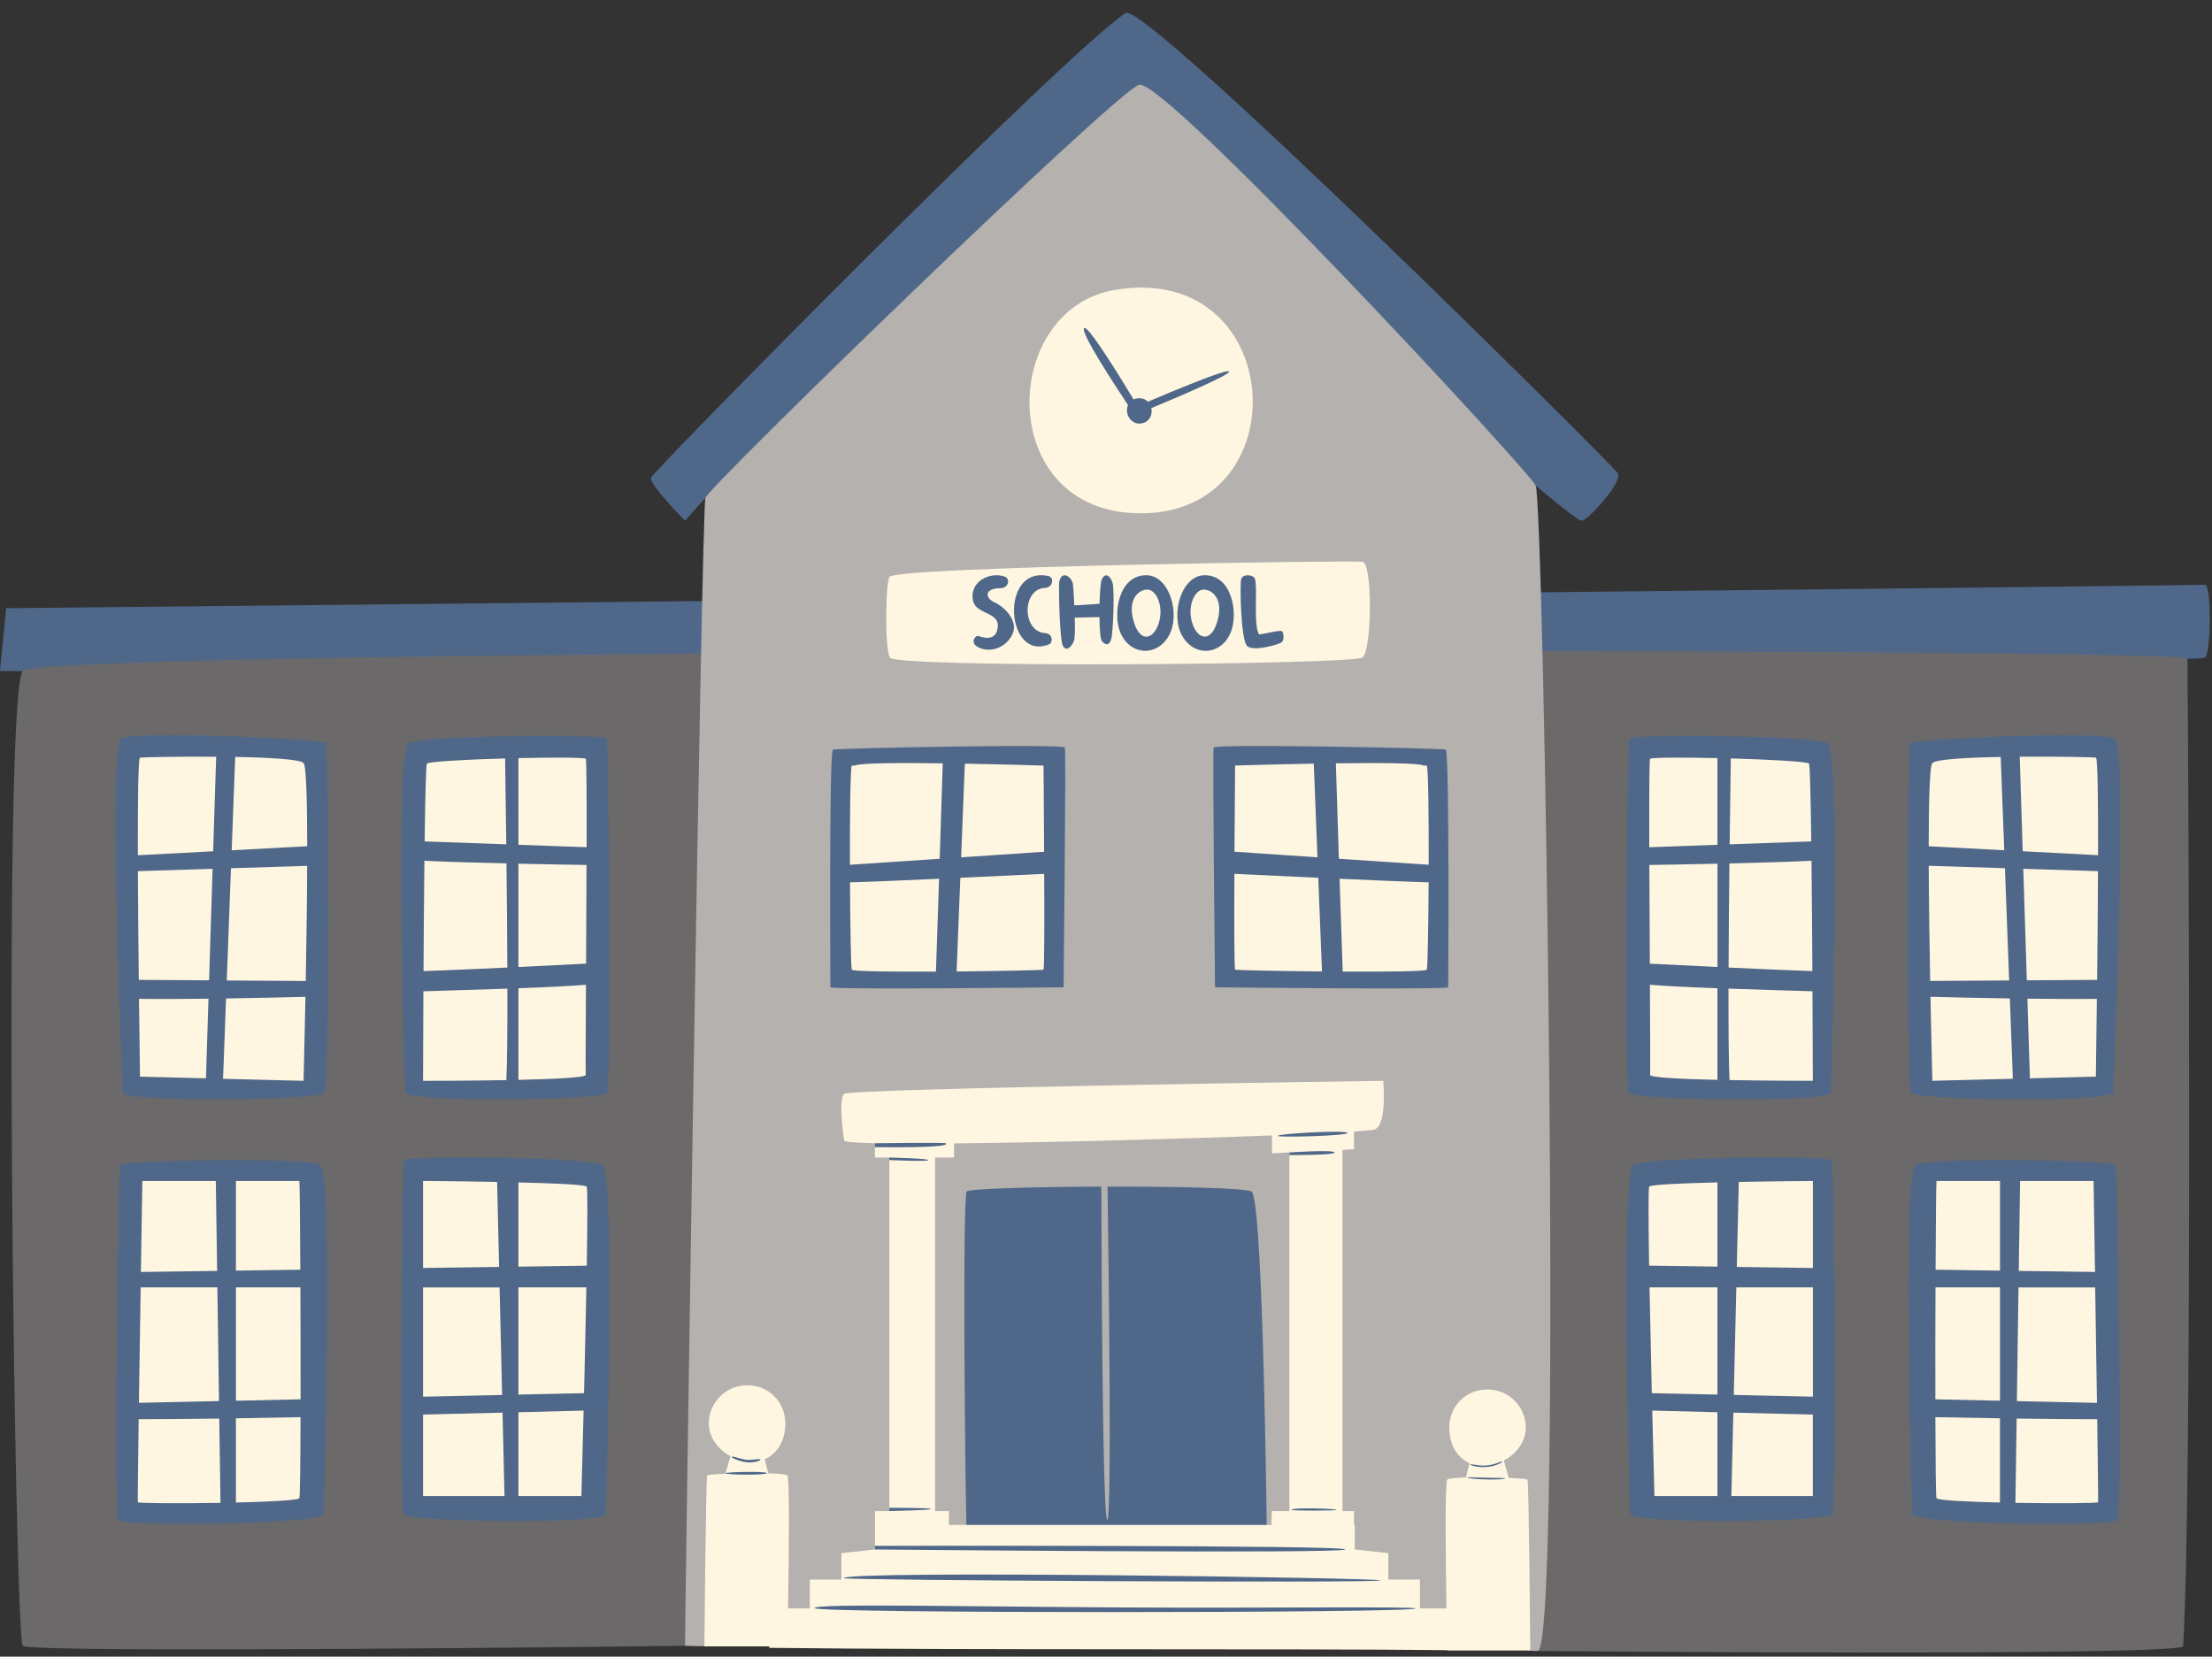
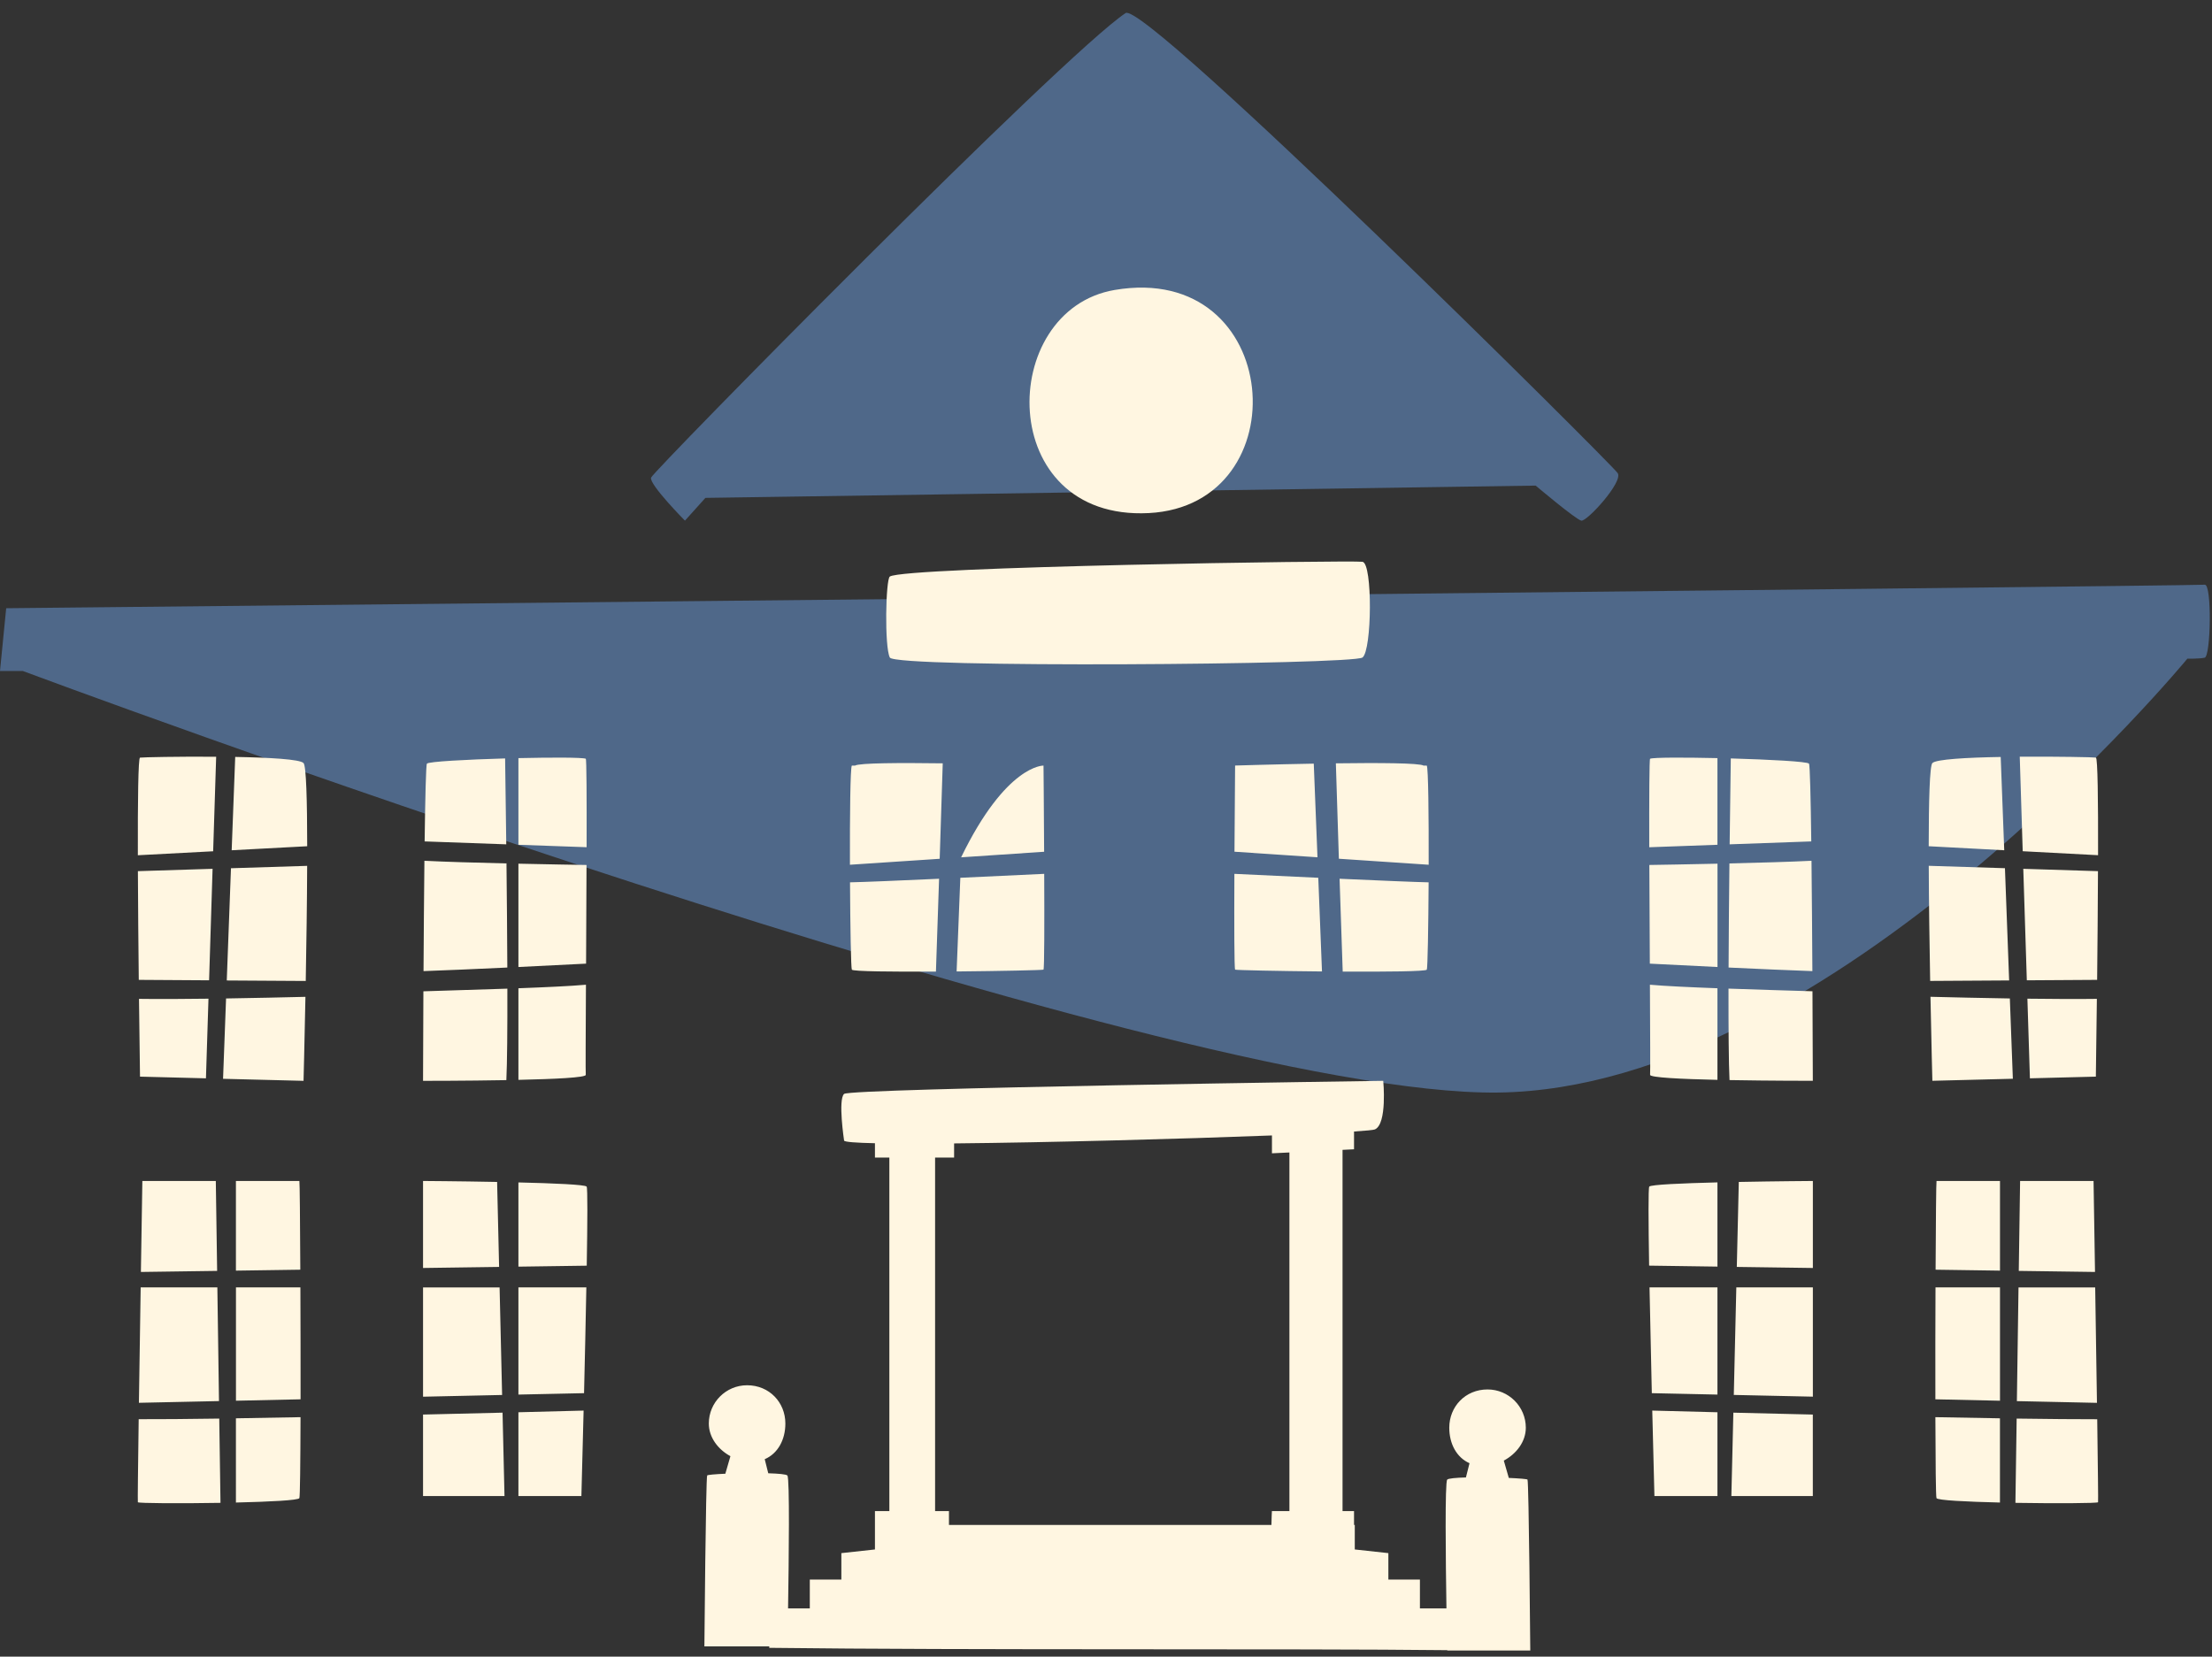
<svg xmlns="http://www.w3.org/2000/svg" fill="#000000" height="374.9" preserveAspectRatio="xMidYMid meet" version="1" viewBox="0.0 -2.9 500.5 374.9" width="500.5" zoomAndPan="magnify">
  <rect x="0.0" y="-2.9" width="500.5" height="374.9" fill="#333333" stroke="none" />
  <g id="change1_1">
    <path d="M5.15,148.94H0l1.4-14.2c0,0,495.76-5.04,497.44-5.32s1.4,16.24,0,16.52c-1.4,0.28-3.91,0.21-3.91,0.21 S414.86,243.38,339,244.34C263.14,245.31,5.15,148.94,5.15,148.94z M366.04,104.18c-1.25-2-107.11-107.11-111.36-104.12 c-14.23,9.49-106.86,103.62-107.36,105.12c-0.5,1.5,7.66,9.74,7.66,9.74l4.63-5.15l187.86-2.78c0,0,9.08,7.68,10.33,7.93 C359.05,115.17,367.29,106.18,366.04,104.18z" fill="#4f6889" />
  </g>
  <g id="change2_1">
-     <path d="M154.99,369.54c0,0-148,1.84-149.84,0s-4.68-215.26,0-220.61s486.45-5.47,489.79-2.8 c0.23,23.08,1.13,189.87-0.98,223.56c-4.01,2.28-146.27,1.02-146.27,1.02S174.54,338.48,154.99,369.54z" fill="#6b6969" />
-   </g>
+     </g>
  <g id="change3_1">
-     <path d="M154.99,369.54c-0.06-2.27,3.7-257,4.63-259.78c0.93-2.78,92.54-91.62,98.09-93.47 c5.55-1.85,87.91,86.99,89.76,90.69c1.85,3.7,6.13,260.16,0.58,263.64c-1.56,0.62-7.91-1.89-14.8-1.98 c-32.65-0.46-92.67-12.57-156.53,1.06C167.67,369.58,160.76,369.76,154.99,369.54z" fill="#b4b1ae" />
-   </g>
+     </g>
  <g id="change1_2">
-     <path d="M250.53,265.63c-0.41,0-0.81,0-1.22,0C249.71,265.63,250.12,265.63,250.53,265.63z M283.18,266.74 c-1.34-0.8-17.02-1.14-32.58-1.11c0.23,16.27,1.01,75.8-0.06,75.44c-1.12-0.37-1.31-63.34-1.34-75.44 c-15.24,0.05-29.94,0.45-30.46,1.1c-0.99,1.23-0.38,64.2-0.07,75.8c22.54,0.3,46.82,0.38,67.96,0.21 C286.41,326.75,285.5,268.13,283.18,266.74z M187.89,220.52c1.19,0.59,52.76,0,52.76,0s0.59-53.36,0.3-54.25 c-0.3-0.89-51.6,0.17-52.49,0.46S187.89,220.52,187.89,220.52z M327.11,166.73c-0.89-0.3-52.19-1.35-52.49-0.46 c-0.3,0.89,0.3,54.25,0.3,54.25s51.58,0.59,52.76,0C327.69,220.52,328,167.03,327.11,166.73z M368.83,339.86 c2.71,2.24,44.5,1.57,45.66,0c1.16-1.57,0.39-79.11,0-80.2s-41.79-0.73-44.89,1.02C366.51,262.45,368.83,339.86,368.83,339.86z M432.68,339.86c2.71,2.24,45.27,2.79,46.43,1.21c1.16-1.57,0-79.24-0.39-80.32c-0.39-1.09-42.18-1.82-45.27-0.06 C430.36,262.45,432.68,339.86,432.68,339.86z M478.47,164.23c-3.1-1.76-46.01,0.03-46.4,1.12c-0.39,1.09-0.77,77.54,0.39,79.11 s42.95,2.24,45.66,0C478.12,244.45,481.57,165.98,478.47,164.23z M413.5,165.28c-3.1-1.76-44.5-2.11-44.89-1.02 c-0.39,1.09-1.16,78.62,0,80.2s42.95,2.24,45.66,0C414.27,244.45,416.59,167.04,413.5,165.28z M136.3,260.69 c-3.1-1.76-44.5-2.11-44.89-1.02c-0.39,1.09-1.16,78.62,0,80.2c1.16,1.57,42.95,2.24,45.66,0 C137.07,339.86,139.4,262.45,136.3,260.69z M72.46,260.69c-3.1-1.76-44.89-1.02-45.27,0.06s-1.55,78.75-0.39,80.32 c1.16,1.57,43.72,1.02,46.43-1.21C73.23,339.86,75.55,262.45,72.46,260.69z M27.79,244.45c2.71,2.24,44.5,1.57,45.66,0 c1.16-1.57,0.77-78.03,0.39-79.11c-0.39-1.09-43.3-2.88-46.4-1.12S27.79,244.45,27.79,244.45z M91.64,244.45 c2.71,2.24,44.5,1.57,45.66,0s0.39-79.11,0-80.2c-0.39-1.09-41.79-0.73-44.89,1.02C89.32,167.04,91.64,244.45,91.64,244.45z" fill="#4f6889" />
-   </g>
+     </g>
  <g id="change4_1">
-     <path d="M388.6,220.74v20.73c-8.08-0.18-15.32-0.52-15.24-1.14c0.06-0.49,0.02-9.2-0.04-20.39 C376.77,220.25,382.42,220.51,388.6,220.74z M388.6,192.55c-6.73,0.15-12.8,0.25-15.41,0.29c0.02,7.18,0.07,15.08,0.11,22.33 c3.46,0.18,9.15,0.46,15.31,0.76V192.55z M388.6,188.27v-19.61c-7.56-0.17-14.47-0.17-15.24,0.14c-0.18,0.07-0.21,8.75-0.19,20.03 L388.6,188.27z M259.91,113.21c34.37-1.75,30.53-57.01-7.71-50.49C225.55,67.27,225.14,114.98,259.91,113.21z M201.34,145.9 c-1.24-2.43-0.94-17.68,0-18.33c3.21-2.22,104.65-3.71,106.95-3.34c2.31,0.37,2.14,20.02,0,21.66S202.57,148.33,201.34,145.9z M341.39,331.55c-0.35-1.17-0.82-2.82-1.13-3.92c2.83-1.51,4.98-4.27,4.98-7.44c0-4.78-3.88-8.66-8.66-8.66 c-5.03,0-8.66,3.88-8.66,8.66c0,3.64,1.67,6.75,4.58,8.03l-0.81,3.22c-2.29,0.07-4,0.22-4.24,0.5c-0.53,0.63-0.34,17.89-0.17,29.14 h-6v-6.53h-7.14v-5.98l-7.6-0.83v-5.55h-0.17v-3.14h-2.6v-81.74l2.6-0.13v-4.02c2.74-0.18,4.42-0.34,4.73-0.48 c2.82-1.27,1.88-10.99,1.88-10.99s-120.58,1.69-121.99,2.96c-1.41,1.27,0,10.57,0,10.57c0.14,0.31,2.7,0.5,6.98,0.59v3.24h3.26 c0,17.22,0,60.79,0,80h-3.26v3.14v5.55l-7.6,0.83v5.98h-7.14v6.53h-4.92c0.18-11.2,0.39-29.42-0.15-30.07 c-0.24-0.29-2-0.44-4.33-0.51l-0.8-3.19c2.96-1.26,4.67-4.39,4.67-8.07c0-4.78-3.63-8.66-8.66-8.66c-4.78,0-8.66,3.88-8.66,8.66 c0,3.14,2.1,5.88,4.89,7.39c-0.31,1.1-0.79,2.78-1.15,3.97c-2.32,0.1-4.02,0.25-4.11,0.39c-0.31,0.47-0.63,38.68-0.63,38.68h14.68 v0.33c43.98,0.56,119.17,0.14,153.41,0.53c0,0.03,0,0.07,0,0.07h18.78c0,0-0.32-38.21-0.63-38.68 C345.5,331.8,343.76,331.65,341.39,331.55z M291.74,339.05h-3.95c0,0-0.09,1.63-0.11,3.14h-72.96v-3.14h-3.14v-80h4.3v-3.2 c21.14-0.2,51.24-1,71.92-1.8v4.04l3.95-0.19V339.05z M192.31,192.79c-0.03-11.04,0.08-21.89,0.43-22.44h0.73 c0.94-0.6,10.19-0.64,19.84-0.51c-0.12,3.74-0.4,12.47-0.69,21.6L192.31,192.79z M236.11,170.35c0,0,0.09,9.27,0.14,19.5 l-18.78,1.26l0.84-21.19C227.68,170.08,236.11,170.35,236.11,170.35z M192.74,216.53c-0.19-0.41-0.36-9.65-0.41-19.76 c3.04-0.06,11.18-0.4,20.15-0.81c-0.28,8.64-0.56,16.94-0.71,21.01C201.98,217.02,192.93,216.94,192.74,216.53z M217.29,195.74 c6.9-0.32,13.84-0.64,18.98-0.89c0.05,11,0.04,21.56-0.17,21.68c-0.2,0.11-9.64,0.32-19.65,0.41L217.29,195.74z M302.26,169.84 c9.65-0.13,18.91-0.08,19.84,0.51h0.73c0.35,0.56,0.46,11.4,0.43,22.44l-20.32-1.36C302.65,182.31,302.38,173.58,302.26,169.84z M297.26,169.91l0.84,21.19l-18.78-1.26c0.06-10.23,0.14-19.5,0.14-19.5S287.89,170.08,297.26,169.91z M303.81,216.97 c-0.15-4.07-0.43-12.37-0.71-21.01c8.97,0.4,17.11,0.75,20.15,0.81c-0.06,10.11-0.22,19.35-0.41,19.76 C322.64,216.94,313.59,217.02,303.81,216.97z M279.3,194.85c5.14,0.25,12.08,0.57,18.98,0.89l0.84,21.2 c-10.02-0.09-19.45-0.3-19.65-0.41C279.26,216.41,279.25,205.85,279.3,194.85z M457.67,189.73L457,168.34 c8.53-0.06,16.69,0.11,17.23,0.2c0.41,0.07,0.52,9.8,0.49,22.09L457.67,189.73z M474.51,218.84l-15.91,0.1l-0.8-25.23l16.9,0.53 C474.67,202.29,474.59,211.09,474.51,218.84z M458.73,223.1c5.82,0.07,11.42,0.1,15.72,0.04c-0.12,10.13-0.23,17.6-0.23,17.6 l-14.92,0.38L458.73,223.1z M453.49,189.51l-17.09-0.91c0.01-10.31,0.22-18.18,0.83-18.82c0.82-0.86,7.79-1.25,15.46-1.38 L453.49,189.51z M454.76,223.05l0.68,18.17l-18.21,0.46c0,0-0.22-8.17-0.43-19.01C441.77,222.8,448.24,222.94,454.76,223.05z M454.6,218.97l-17.87,0.11c-0.15-8.29-0.29-17.69-0.32-26.05l17.24,0.54L454.6,218.97z M410.1,221.42 c0.06,11.45,0.08,20.26,0.08,20.26s-9.5,0.01-18.85-0.16c-0.19-3.94-0.24-11.64-0.23-20.7C397.77,221.06,404.77,221.26,410.1,221.42 z M410.08,216.86c-5.01-0.17-12.11-0.49-18.96-0.81c0.03-7.66,0.1-15.93,0.19-23.56c6.82-0.16,13.92-0.36,18.57-0.6 C409.97,199.78,410.03,208.74,410.08,216.86z M409.83,187.51l-18.47,0.66c0.1-8.18,0.2-15.26,0.26-19.44 c8.72,0.25,17.34,0.7,17.69,1.18C409.53,170.21,409.7,177.59,409.83,187.51z M474.03,284.94l-17.25-0.24l0.3-20.35h16.62 C473.7,264.35,473.85,273.31,474.03,284.94z M474.47,314.56l-18.12-0.39l0.37-25.73h17.35 C474.21,296.86,474.35,306.27,474.47,314.56z M474.72,337.05c-0.08,0.24-9.46,0.29-18.7,0.14l0.28-19.07 c7.23,0.1,13.56,0.16,18.23,0.15C474.67,328.9,474.77,336.9,474.72,337.05z M437.94,288.43h14.59v25.65l-14.62-0.32 C437.89,305.72,437.9,296.62,437.94,288.43z M438.17,264.35h14.36v20.29l-14.57-0.21C438.01,273.28,438.09,264.68,438.17,264.35z M437.91,317.8c5.05,0.1,9.98,0.19,14.61,0.26v19.06c-7.54-0.18-14.16-0.5-14.36-1C438.01,335.74,437.94,328.03,437.91,317.8z M393.43,264.57c8.64-0.17,16.76-0.22,16.76-0.22v19.69l-17.21-0.24L393.43,264.57z M392.87,288.43h17.32v24.73l-17.89-0.39 L392.87,288.43z M392.2,316.78c5.39,0.13,11.52,0.28,17.98,0.43v18.44h-18.43L392.2,316.78z M373.17,265.63 c0.31-0.46,7.49-0.76,15.43-0.96c0,4.34,0,11.22,0,19.06l-15.46-0.22C372.98,273.51,372.94,265.97,373.17,265.63z M373.23,288.43 h15.37c0,7.92,0,16.47,0,24.26l-14.85-0.32C373.57,304.67,373.38,296.11,373.23,288.43z M373.85,316.31 c2.82,0.07,8.04,0.21,14.75,0.38c0,8.13,0,15.05,0,18.96h-14.26C374.35,335.65,374.12,327.27,373.85,316.31z M31.19,190.64 c-0.03-12.29,0.08-22.02,0.49-22.09c0.54-0.09,8.7-0.27,17.23-0.2l-0.68,21.39L31.19,190.64z M47.31,218.94l-15.91-0.1 c-0.09-7.76-0.16-16.55-0.2-24.6l16.9-0.53L47.31,218.94z M31.45,223.14c4.3,0.06,9.91,0.04,15.72-0.04l-0.57,18.02l-14.92-0.38 C31.69,240.74,31.57,233.27,31.45,223.14z M68.68,169.78c0.61,0.64,0.82,8.51,0.83,18.82l-17.09,0.91l0.8-21.12 C60.89,168.53,67.86,168.91,68.68,169.78z M51.15,223.05c6.51-0.1,12.99-0.25,17.96-0.37c-0.21,10.84-0.43,19.01-0.43,19.01 l-18.21-0.46L51.15,223.05z M52.26,193.58l17.24-0.54c-0.03,8.35-0.17,17.75-0.32,26.05l-17.87-0.11L52.26,193.58z M114.8,220.83 c0.02,9.05-0.04,16.76-0.23,20.7c-9.35,0.17-18.85,0.16-18.85,0.16s0.02-8.81,0.08-20.26C101.14,221.26,108.14,221.06,114.8,220.83z M114.79,216.05c-6.85,0.32-13.95,0.64-18.96,0.81c0.05-8.12,0.11-17.07,0.2-24.97c4.65,0.24,11.76,0.44,18.57,0.6 C114.68,200.11,114.76,208.39,114.79,216.05z M114.55,188.17l-18.47-0.66c0.13-9.92,0.3-17.3,0.52-17.6 c0.35-0.47,8.97-0.93,17.69-1.18C114.36,172.92,114.46,179.99,114.55,188.17z M117.3,241.47v-20.73c6.18-0.23,11.84-0.49,15.28-0.8 c-0.06,11.19-0.1,19.9-0.04,20.39C132.62,240.96,125.38,241.29,117.3,241.47z M132.61,215.17c-3.46,0.18-9.15,0.46-15.31,0.76 v-23.38c6.73,0.15,12.8,0.25,15.41,0.29C132.69,200.02,132.65,207.92,132.61,215.17z M132.73,188.82l-15.43-0.55v-19.61 c7.56-0.17,14.47-0.17,15.24,0.14C132.72,168.87,132.76,177.54,132.73,188.82z M48.83,264.35l0.3,20.35l-17.25,0.24 c0.18-11.63,0.33-20.59,0.33-20.59H48.83z M31.83,288.43h17.35l0.37,25.73l-18.12,0.39C31.55,306.27,31.7,296.86,31.83,288.43z M49.61,318.12l0.28,19.07c-9.24,0.16-18.62,0.1-18.7-0.14c-0.05-0.15,0.04-8.15,0.19-18.79C36.06,318.28,42.38,318.22,49.61,318.12 z M67.97,288.43c0.03,8.19,0.05,17.29,0.04,25.33l-14.62,0.32v-25.65H67.97z M67.74,264.35c0.08,0.32,0.16,8.93,0.21,20.08 l-14.57,0.21v-20.29H67.74z M53.39,318.06c4.63-0.07,9.56-0.16,14.61-0.26c-0.03,10.23-0.11,17.93-0.26,18.32 c-0.2,0.5-6.81,0.82-14.36,1V318.06z M112.93,283.8l-17.21,0.24v-19.69c0,0,8.12,0.05,16.76,0.22L112.93,283.8z M113.61,312.78 l-17.89,0.39v-24.73h17.32L113.61,312.78z M113.71,316.78l0.44,18.87H95.72v-18.44C102.19,317.06,108.32,316.91,113.71,316.78z M132.74,265.63c0.23,0.34,0.19,7.88,0.02,17.89l-15.46,0.22c0-7.85,0-14.72,0-19.06C125.25,264.87,132.43,265.17,132.74,265.63z M117.3,288.43h15.37c-0.14,7.67-0.34,16.23-0.52,23.94l-14.85,0.32C117.3,304.91,117.3,296.36,117.3,288.43z M117.3,316.69 c6.71-0.17,11.93-0.3,14.75-0.38c-0.27,10.96-0.5,19.34-0.5,19.34H117.3C117.3,331.74,117.3,324.81,117.3,316.69z" fill="#fff6e1" />
+     <path d="M388.6,220.74v20.73c-8.08-0.18-15.32-0.52-15.24-1.14c0.06-0.49,0.02-9.2-0.04-20.39 C376.77,220.25,382.42,220.51,388.6,220.74z M388.6,192.55c-6.73,0.15-12.8,0.25-15.41,0.29c0.02,7.18,0.07,15.08,0.11,22.33 c3.46,0.18,9.15,0.46,15.31,0.76V192.55z M388.6,188.27v-19.61c-7.56-0.17-14.47-0.17-15.24,0.14c-0.18,0.07-0.21,8.75-0.19,20.03 L388.6,188.27z M259.91,113.21c34.37-1.75,30.53-57.01-7.71-50.49C225.55,67.27,225.14,114.98,259.91,113.21z M201.34,145.9 c-1.24-2.43-0.94-17.68,0-18.33c3.21-2.22,104.65-3.71,106.95-3.34c2.31,0.37,2.14,20.02,0,21.66S202.57,148.33,201.34,145.9z M341.39,331.55c-0.35-1.17-0.82-2.82-1.13-3.92c2.83-1.51,4.98-4.27,4.98-7.44c0-4.78-3.88-8.66-8.66-8.66 c-5.03,0-8.66,3.88-8.66,8.66c0,3.64,1.67,6.75,4.58,8.03l-0.81,3.22c-2.29,0.07-4,0.22-4.24,0.5c-0.53,0.63-0.34,17.89-0.17,29.14 h-6v-6.53h-7.14v-5.98l-7.6-0.83v-5.55h-0.17v-3.14h-2.6v-81.74l2.6-0.13v-4.02c2.74-0.18,4.42-0.34,4.73-0.48 c2.82-1.27,1.88-10.99,1.88-10.99s-120.58,1.69-121.99,2.96c-1.41,1.27,0,10.57,0,10.57c0.14,0.31,2.7,0.5,6.98,0.59v3.24h3.26 c0,17.22,0,60.79,0,80h-3.26v3.14v5.55l-7.6,0.83v5.98h-7.14v6.53h-4.92c0.18-11.2,0.39-29.42-0.15-30.07 c-0.24-0.29-2-0.44-4.33-0.51l-0.8-3.19c2.96-1.26,4.67-4.39,4.67-8.07c0-4.78-3.63-8.66-8.66-8.66c-4.78,0-8.66,3.88-8.66,8.66 c0,3.14,2.1,5.88,4.89,7.39c-0.31,1.1-0.79,2.78-1.15,3.97c-2.32,0.1-4.02,0.25-4.11,0.39c-0.31,0.47-0.63,38.68-0.63,38.68h14.68 v0.33c43.98,0.56,119.17,0.14,153.41,0.53c0,0.03,0,0.07,0,0.07h18.78c0,0-0.32-38.21-0.63-38.68 C345.5,331.8,343.76,331.65,341.39,331.55z M291.74,339.05h-3.95c0,0-0.09,1.63-0.11,3.14h-72.96v-3.14h-3.14v-80h4.3v-3.2 c21.14-0.2,51.24-1,71.92-1.8v4.04l3.95-0.19V339.05z M192.31,192.79c-0.03-11.04,0.08-21.89,0.43-22.44h0.73 c0.94-0.6,10.19-0.64,19.84-0.51c-0.12,3.74-0.4,12.47-0.69,21.6L192.31,192.79z M236.11,170.35c0,0,0.09,9.27,0.14,19.5 l-18.78,1.26C227.68,170.08,236.11,170.35,236.11,170.35z M192.74,216.53c-0.19-0.41-0.36-9.65-0.41-19.76 c3.04-0.06,11.18-0.4,20.15-0.81c-0.28,8.64-0.56,16.94-0.71,21.01C201.98,217.02,192.93,216.94,192.74,216.53z M217.29,195.74 c6.9-0.32,13.84-0.64,18.98-0.89c0.05,11,0.04,21.56-0.17,21.68c-0.2,0.11-9.64,0.32-19.65,0.41L217.29,195.74z M302.26,169.84 c9.65-0.13,18.91-0.08,19.84,0.51h0.73c0.35,0.56,0.46,11.4,0.43,22.44l-20.32-1.36C302.65,182.31,302.38,173.58,302.26,169.84z M297.26,169.91l0.84,21.19l-18.78-1.26c0.06-10.23,0.14-19.5,0.14-19.5S287.89,170.08,297.26,169.91z M303.81,216.97 c-0.15-4.07-0.43-12.37-0.71-21.01c8.97,0.4,17.11,0.75,20.15,0.81c-0.06,10.11-0.22,19.35-0.41,19.76 C322.64,216.94,313.59,217.02,303.81,216.97z M279.3,194.85c5.14,0.25,12.08,0.57,18.98,0.89l0.84,21.2 c-10.02-0.09-19.45-0.3-19.65-0.41C279.26,216.41,279.25,205.85,279.3,194.85z M457.67,189.73L457,168.34 c8.53-0.06,16.69,0.11,17.23,0.2c0.41,0.07,0.52,9.8,0.49,22.09L457.67,189.73z M474.51,218.84l-15.91,0.1l-0.8-25.23l16.9,0.53 C474.67,202.29,474.59,211.09,474.51,218.84z M458.73,223.1c5.82,0.07,11.42,0.1,15.72,0.04c-0.12,10.13-0.23,17.6-0.23,17.6 l-14.92,0.38L458.73,223.1z M453.49,189.51l-17.09-0.91c0.01-10.31,0.22-18.18,0.83-18.82c0.82-0.86,7.79-1.25,15.46-1.38 L453.49,189.51z M454.76,223.05l0.68,18.17l-18.21,0.46c0,0-0.22-8.17-0.43-19.01C441.77,222.8,448.24,222.94,454.76,223.05z M454.6,218.97l-17.87,0.11c-0.15-8.29-0.29-17.69-0.32-26.05l17.24,0.54L454.6,218.97z M410.1,221.42 c0.06,11.45,0.08,20.26,0.08,20.26s-9.5,0.01-18.85-0.16c-0.19-3.94-0.24-11.64-0.23-20.7C397.77,221.06,404.77,221.26,410.1,221.42 z M410.08,216.86c-5.01-0.17-12.11-0.49-18.96-0.81c0.03-7.66,0.1-15.93,0.19-23.56c6.82-0.16,13.92-0.36,18.57-0.6 C409.97,199.78,410.03,208.74,410.08,216.86z M409.83,187.51l-18.47,0.66c0.1-8.18,0.2-15.26,0.26-19.44 c8.72,0.25,17.34,0.7,17.69,1.18C409.53,170.21,409.7,177.59,409.83,187.51z M474.03,284.94l-17.25-0.24l0.3-20.35h16.62 C473.7,264.35,473.85,273.31,474.03,284.94z M474.47,314.56l-18.12-0.39l0.37-25.73h17.35 C474.21,296.86,474.35,306.27,474.47,314.56z M474.72,337.05c-0.08,0.24-9.46,0.29-18.7,0.14l0.28-19.07 c7.23,0.1,13.56,0.16,18.23,0.15C474.67,328.9,474.77,336.9,474.72,337.05z M437.94,288.43h14.59v25.65l-14.62-0.32 C437.89,305.72,437.9,296.62,437.94,288.43z M438.17,264.35h14.36v20.29l-14.57-0.21C438.01,273.28,438.09,264.68,438.17,264.35z M437.91,317.8c5.05,0.1,9.98,0.19,14.61,0.26v19.06c-7.54-0.18-14.16-0.5-14.36-1C438.01,335.74,437.94,328.03,437.91,317.8z M393.43,264.57c8.64-0.17,16.76-0.22,16.76-0.22v19.69l-17.21-0.24L393.43,264.57z M392.87,288.43h17.32v24.73l-17.89-0.39 L392.87,288.43z M392.2,316.78c5.39,0.13,11.52,0.28,17.98,0.43v18.44h-18.43L392.2,316.78z M373.17,265.63 c0.31-0.46,7.49-0.76,15.43-0.96c0,4.34,0,11.22,0,19.06l-15.46-0.22C372.98,273.51,372.94,265.97,373.17,265.63z M373.23,288.43 h15.37c0,7.92,0,16.47,0,24.26l-14.85-0.32C373.57,304.67,373.38,296.11,373.23,288.43z M373.85,316.31 c2.82,0.07,8.04,0.21,14.75,0.38c0,8.13,0,15.05,0,18.96h-14.26C374.35,335.65,374.12,327.27,373.85,316.31z M31.19,190.64 c-0.03-12.29,0.08-22.02,0.49-22.09c0.54-0.09,8.7-0.27,17.23-0.2l-0.68,21.39L31.19,190.64z M47.31,218.94l-15.91-0.1 c-0.09-7.76-0.16-16.55-0.2-24.6l16.9-0.53L47.31,218.94z M31.45,223.14c4.3,0.06,9.91,0.04,15.72-0.04l-0.57,18.02l-14.92-0.38 C31.69,240.74,31.57,233.27,31.45,223.14z M68.68,169.78c0.61,0.64,0.82,8.51,0.83,18.82l-17.09,0.91l0.8-21.12 C60.89,168.53,67.86,168.91,68.68,169.78z M51.15,223.05c6.51-0.1,12.99-0.25,17.96-0.37c-0.21,10.84-0.43,19.01-0.43,19.01 l-18.21-0.46L51.15,223.05z M52.26,193.58l17.24-0.54c-0.03,8.35-0.17,17.75-0.32,26.05l-17.87-0.11L52.26,193.58z M114.8,220.83 c0.02,9.05-0.04,16.76-0.23,20.7c-9.35,0.17-18.85,0.16-18.85,0.16s0.02-8.81,0.08-20.26C101.14,221.26,108.14,221.06,114.8,220.83z M114.79,216.05c-6.85,0.32-13.95,0.64-18.96,0.81c0.05-8.12,0.11-17.07,0.2-24.97c4.65,0.24,11.76,0.44,18.57,0.6 C114.68,200.11,114.76,208.39,114.79,216.05z M114.55,188.17l-18.47-0.66c0.13-9.92,0.3-17.3,0.52-17.6 c0.35-0.47,8.97-0.93,17.69-1.18C114.36,172.92,114.46,179.99,114.55,188.17z M117.3,241.47v-20.73c6.18-0.23,11.84-0.49,15.28-0.8 c-0.06,11.19-0.1,19.9-0.04,20.39C132.62,240.96,125.38,241.29,117.3,241.47z M132.61,215.17c-3.46,0.18-9.15,0.46-15.31,0.76 v-23.38c6.73,0.15,12.8,0.25,15.41,0.29C132.69,200.02,132.65,207.92,132.61,215.17z M132.73,188.82l-15.43-0.55v-19.61 c7.56-0.17,14.47-0.17,15.24,0.14C132.72,168.87,132.76,177.54,132.73,188.82z M48.83,264.35l0.3,20.35l-17.25,0.24 c0.18-11.63,0.33-20.59,0.33-20.59H48.83z M31.83,288.43h17.35l0.37,25.73l-18.12,0.39C31.55,306.27,31.7,296.86,31.83,288.43z M49.61,318.12l0.28,19.07c-9.24,0.16-18.62,0.1-18.7-0.14c-0.05-0.15,0.04-8.15,0.19-18.79C36.06,318.28,42.38,318.22,49.61,318.12 z M67.97,288.43c0.03,8.19,0.05,17.29,0.04,25.33l-14.62,0.32v-25.65H67.97z M67.74,264.35c0.08,0.32,0.16,8.93,0.21,20.08 l-14.57,0.21v-20.29H67.74z M53.39,318.06c4.63-0.07,9.56-0.16,14.61-0.26c-0.03,10.23-0.11,17.93-0.26,18.32 c-0.2,0.5-6.81,0.82-14.36,1V318.06z M112.93,283.8l-17.21,0.24v-19.69c0,0,8.12,0.05,16.76,0.22L112.93,283.8z M113.61,312.78 l-17.89,0.39v-24.73h17.32L113.61,312.78z M113.71,316.78l0.44,18.87H95.72v-18.44C102.19,317.06,108.32,316.91,113.71,316.78z M132.74,265.63c0.23,0.34,0.19,7.88,0.02,17.89l-15.46,0.22c0-7.85,0-14.72,0-19.06C125.25,264.87,132.43,265.17,132.74,265.63z M117.3,288.43h15.37c-0.14,7.67-0.34,16.23-0.52,23.94l-14.85,0.32C117.3,304.91,117.3,296.36,117.3,288.43z M117.3,316.69 c6.71-0.17,11.93-0.3,14.75-0.38c-0.27,10.96-0.5,19.34-0.5,19.34H117.3C117.3,331.74,117.3,324.81,117.3,316.69z" fill="#fff6e1" />
  </g>
  <g id="change1_3">
-     <path d="M255.23,88.77c-3.28-4.94-10.73-16.36-9.95-17.41c0.77-1.02,8.53,11.67,11.21,16.13 c0.36-0.17,0.79-0.27,1.29-0.27c0.84-0.01,1.5,0.31,1.96,0.78c5.36-2.28,18.1-7.61,18.35-6.81c0.23,0.74-11.39,5.69-17.58,8.27 c0.23,1.1-0.1,2.33-1.07,3c-0.72,0.49-1.77,0.66-2.61,0.32c-0.27-0.11-0.51-0.26-0.73-0.44C255.03,91.47,254.72,89.93,255.23,88.77z M213.97,255.81c-0.26-0.19-16.01,0-16.01,0v0.88C197.95,256.69,215.6,257,213.97,255.81z M201.21,259.05v0.57c0,0,9.05,0.38,8.83,0 C209.82,259.24,201.21,259.05,201.21,259.05z M304.91,253.47c-0.2-0.67-15.52,0.13-15.79,0.67 C288.9,254.57,305.11,254.14,304.91,253.47z M301.96,257.89c-0.2-0.66-10.22,0-10.22,0v0.6 C291.74,258.49,302.16,258.56,301.96,257.89z M302.39,338.77c0.06-0.25-9.63-0.61-10.18,0 C291.97,339.03,302.33,339.01,302.39,338.77z M201.21,339.05c0,0,9.39-0.19,9.44-0.47c0.06-0.28-9.44-0.28-9.44-0.28V339.05z M304.37,347.74c0.7-1.03-106.41-0.82-106.41-0.82v0.82C197.95,347.74,303.66,348.77,304.37,347.74z M312.35,354.75 c0.44-0.61-120.84-2.35-121.45-0.52C190.73,354.75,311.91,355.36,312.35,354.75z M253.8,360.86c-34.53-0.18-69.51-0.95-69.51,0.15 c0,1.25,135.55,1.13,135.99,0.09C320.49,360.59,287.36,361.04,253.8,360.86z M339.67,328.11c0.17-0.1,0.26-0.44,0-0.29 c-0.26,0.14-1.92,0.88-3.74,0.94c-1.81,0.06-3.44-0.53-3.24-0.23C333.7,329.23,337.26,329.5,339.67,328.11z M331.9,331.4 c0.03,0.04,0.09,0.07,0.18,0.1c1.29,0.45,8.5,0.6,8.5,0.09L331.9,331.4z M172,327.55c0.39-0.54-1.41-0.02-2.84-0.08 c-1.42-0.06-3.81-1.15-3.58-0.57C165.82,327.14,169.23,328.86,172,327.55z M164.15,330.48c-0.12,0.4,9.23,0.49,9.38,0 C173.68,329.99,164.24,330.2,164.15,330.48z M225.75,139.11c-0.46,3.5-3.82,2.07-4.42,1.89c-0.6-0.18-2.24,1.75,0.5,2.79 c2.73,1.04,6.02-0.37,7.3-3.28c1.28-2.91-1.82-6.12-4.18-7.13c-2.34-1.17-1.89-3.14,1.19-3.17c1.94,0.11,2.54-1.87,1.35-2.58 c-3.38-1.3-8.42,1.03-7.27,5.67C221.18,136.2,226.22,135.61,225.75,139.11z M243.04,142c0.19-0.57,0.21-2.73,0.14-5.13l5.59-0.12 c0.03,2.65,0.2,4.99,0.54,5.41c0.8,0.99,1.71,1.1,2.14-0.5c0.43-1.6,0.76-11.17,0.28-12.68c-0.48-1.51-1.59-2.49-2.42-0.8 c-0.27,0.55-0.46,2.92-0.52,5.55c-1.64,0.1-4.43,0.34-5.71,0.35c-0.11-2.43-0.25-4.55-0.32-4.9c-0.28-1.5-2.52-3.17-3.09-0.43 c-0.16,0.75,0.05,12.99,0.83,14.5C241.29,144.73,242.57,143.36,243.04,142z M259.41,127.27c5.26,0.05,7.8,8.99,5.01,13.79 c-2.8,4.8-8.82,4.29-10.94-0.85C251.75,136.03,253.08,127.22,259.41,127.27z M256.66,138.19c1.52,4.53,4.48,3.45,5.56-0.19 c1.08-3.64-0.47-7.02-2.21-7.42C258.27,130.16,254.66,132.2,256.66,138.19z M278.47,140.21c-2.12,5.15-8.14,5.66-10.94,0.85 c-2.8-4.8-0.25-13.75,5.01-13.79C278.87,127.22,280.2,136.03,278.47,140.21z M271.94,130.57c-1.74,0.41-3.29,3.78-2.21,7.42 c1.08,3.64,4.04,4.72,5.56,0.19C277.29,132.2,273.68,130.16,271.94,130.57z M289.94,142.48c0.71-0.51,0.54-2.15,0.11-2.53 c-0.44-0.38-4.89,0.86-5.2,0.69c-1.3-2.35-0.23-10.7-0.91-12.58c-0.34-0.94-2.73-1.16-3.1,0.06c-0.34,1.1-0.1,13.99,1.38,15.22 C283.69,144.57,289.23,142.99,289.94,142.48z M237.57,142.82c0.78-0.81,0.46-2.47-1.33-2.47c-5.04-0.61-5-10.11,0.35-10.22 c0.41-0.01,1.04-0.37,1.23-0.73c0.39-0.75,0.37-1.58-0.48-1.92C225.99,124.88,227.56,147.25,237.57,142.82z" fill="#4f6889" />
-   </g>
+     </g>
</svg>